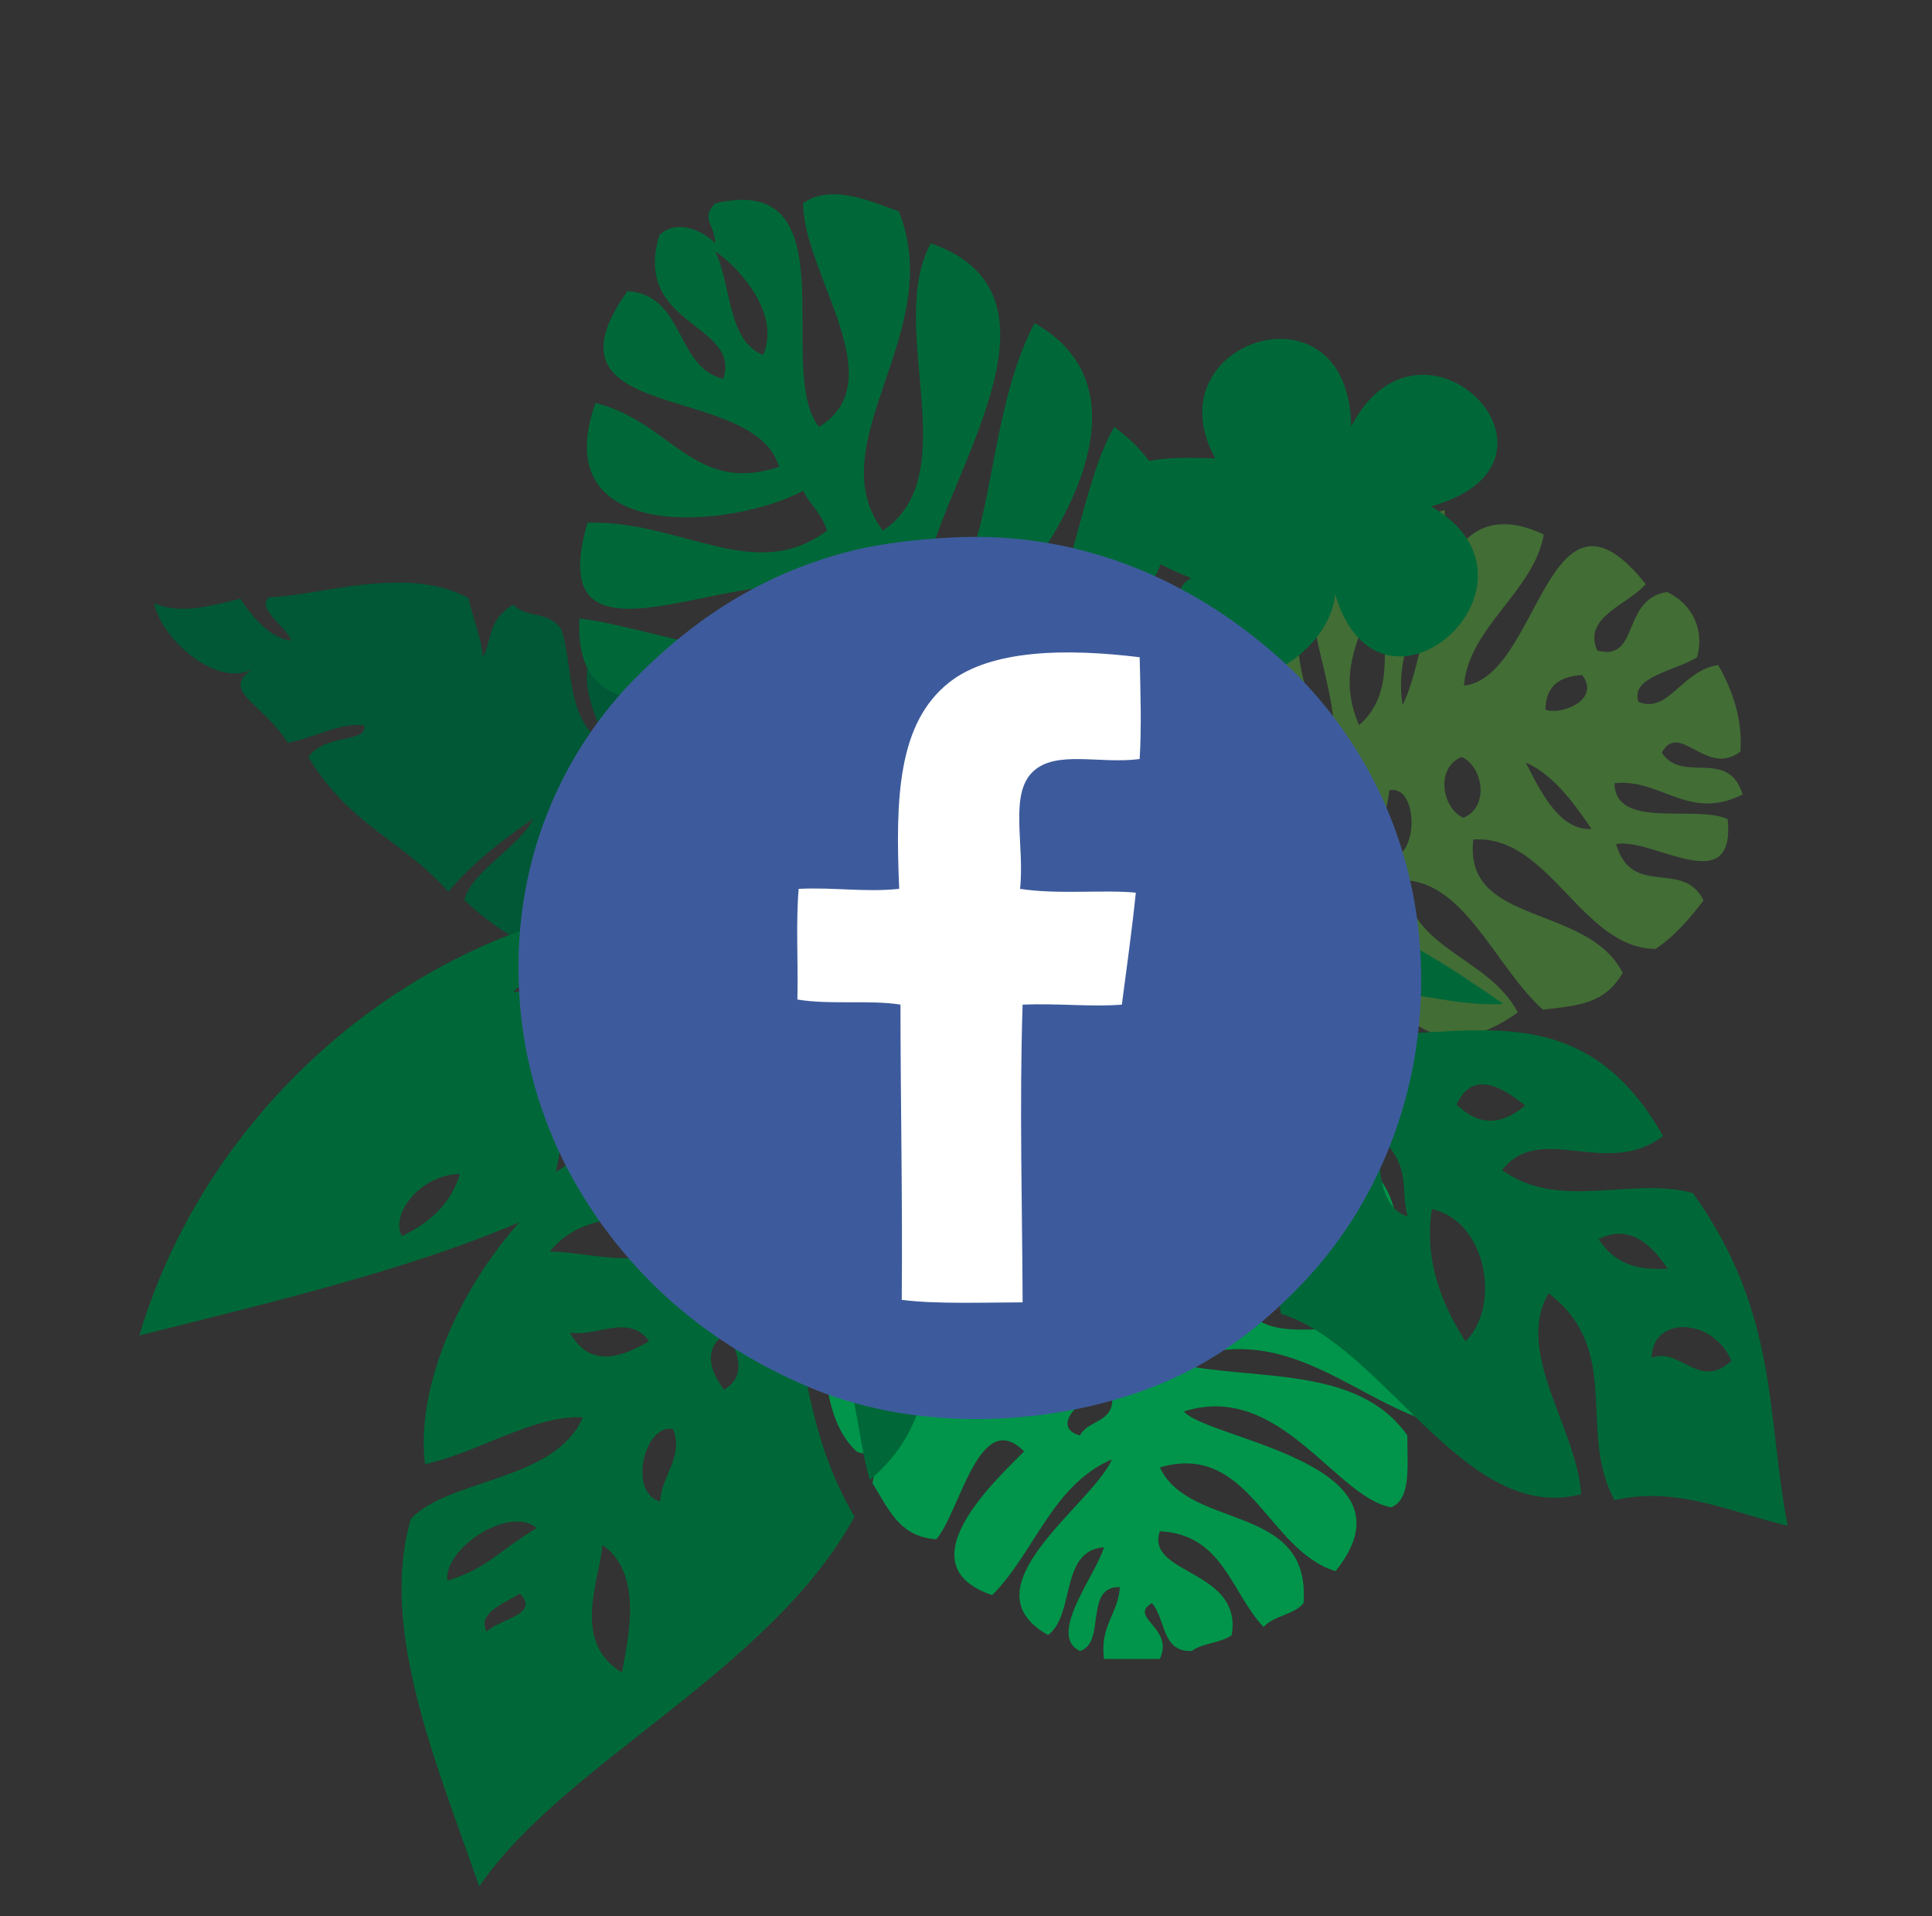
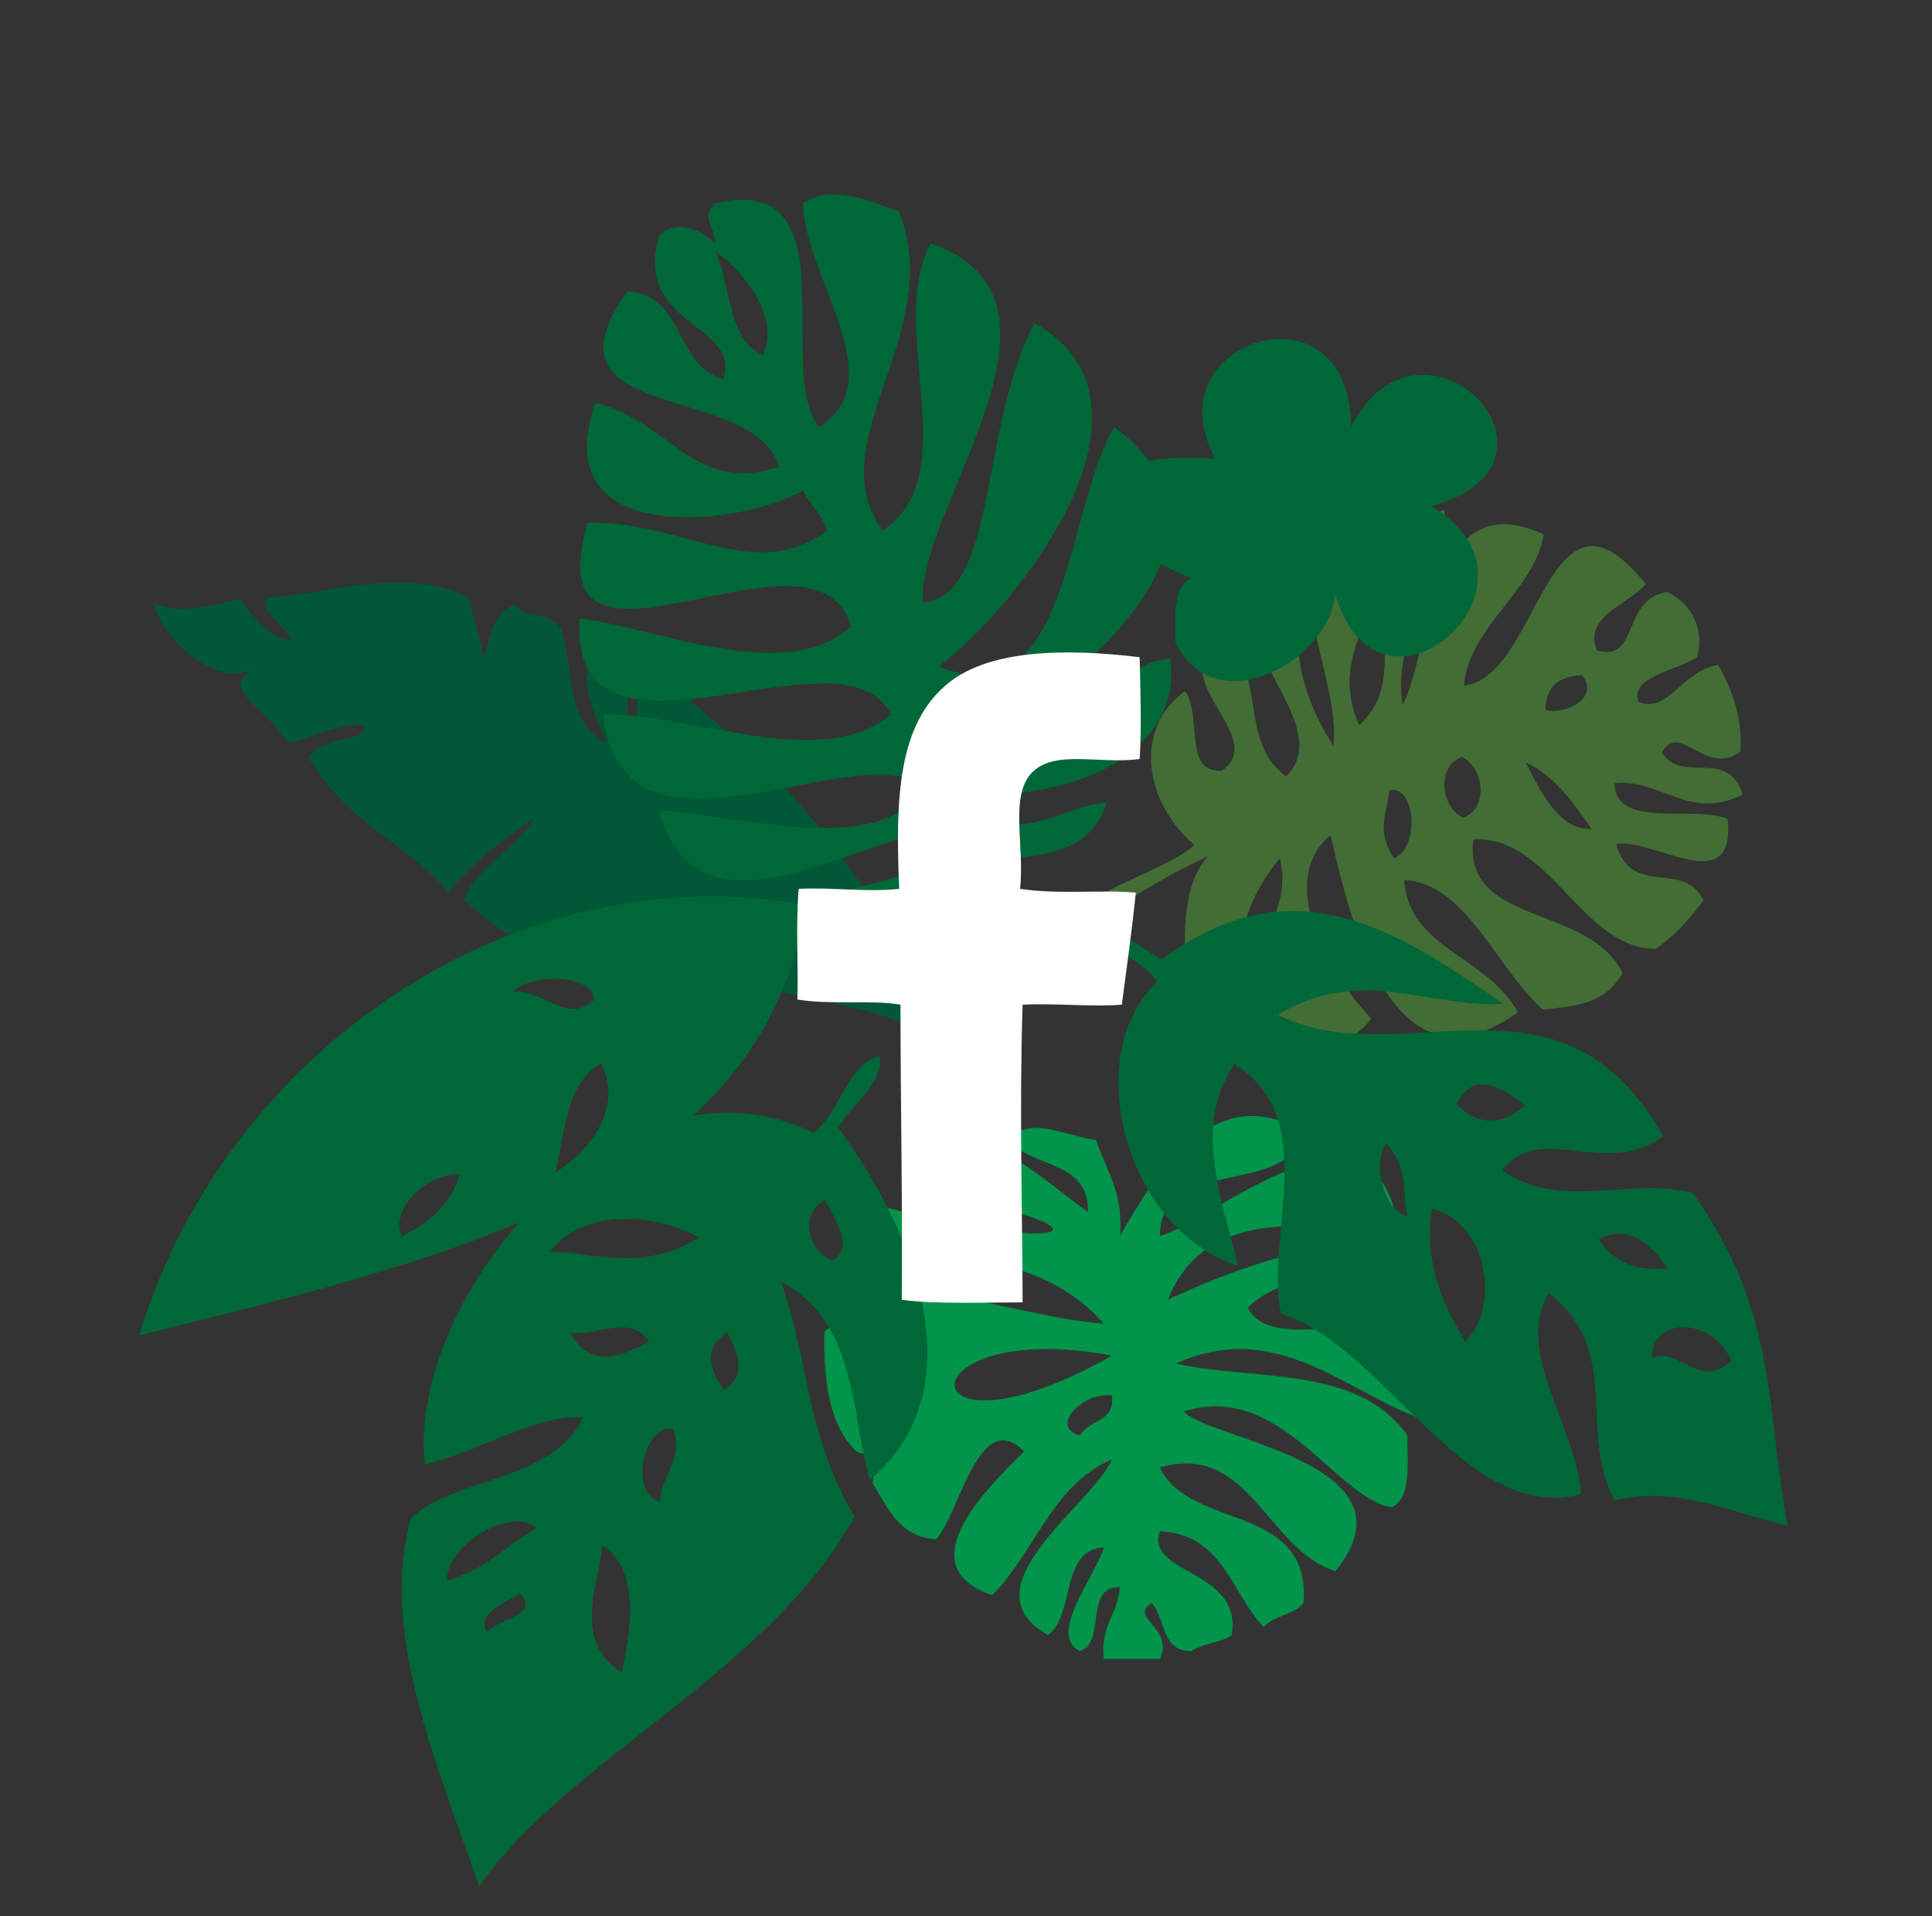
<svg xmlns="http://www.w3.org/2000/svg" version="1.1" id="Layer_1" x="0px" y="0px" width="242px" height="240px" viewBox="0 0 242 240" enable-background="new 0 0 242 240" xml:space="preserve">
  <rect x="0" y="0" width="242" height="240" fill="#333333" stroke="none" />
  <g>
    <path fill-rule="evenodd" clip-rule="evenodd" fill="#00954A" d="M167.281,196.78c-8.58-2.653-10.773-16.242-22-13   c3.72,7.946,18.958,4.375,18,17c-1.184,1.483-3.777,1.556-5,3c-4.065-4.268-5.056-11.61-13-12c-1.873,5.476,10.397,4.739,9,13   c-1.314,1.02-3.686,0.98-5,2c-3.824,0.157-3.25-4.083-5-6c-3.013,1.807,2.843,3.063,1,7c-2.333,0-4.667,0-7,0   c-0.528-4.195,1.747-5.586,2-9c-4.528-0.195-1.692,6.975-5,8c-4.2-1.946,2.068-9.631,3-13c-5.575,0.425-3.567,8.433-7,11   c-10.624-5.938,5.485-16.238,8-22c-7.478,3.188-9.673,11.661-15,17c-11.059-3.729,0.198-14.178,4-18   c-5.609-5.646-8.007,7.539-11,11c-4.717-0.283-6.032-3.968-8-7c0.421-1.912,0.362-4.304,3-4c-0.85-2.934-2.517,1.301-5,0   c-3.272-3.061-4.18-8.486-4-15c10.166-8.99,21.896-2.022,35-1c-7.999-8.993-21.962-10.208-33-4c-1.024-6.024,2.239-7.761,4-11   c23.895,6.428,33.741,3.604,5-2c4.827-12.952,16.441-0.684,22,3c0.157-6.491-7.16-5.507-10-9c2.604-3.066,6.879-0.632,11,0   c1.247,3.753,3.472,6.528,3,12c4.083-6.963,11.467-20.009,23-13c-1.923,8.41-17.931,2.735-18,13c6.144-1.396,27.575-20.829,30,0   c-11.626-1.65-24.333-3.534-29,8c5.36-2.52,36.142-16.349,33,4c-8.365-3.463-15.754-9.772-23-3c3.124,6.113,16.875-0.769,22,5   c0.764,2.359,1.971,6.911,0,9c-9.564-3.307-18.326-12.737-31-7c9.684,2.215,22.75,0.09,29,9c-0.036,3.63,0.561,7.895-2,9   c-6.974-1.187-13.992-15.848-26-12C151.405,180.327,178.285,183.204,167.281,196.78z M139.281,169.78   C112.736,164.833,113.265,184.581,139.281,169.78L139.281,169.78z M135.281,179.78c1.005-1.995,4.422-1.578,4-5   C135.656,174.246,131.35,178.767,135.281,179.78z" />
    <path fill-rule="evenodd" clip-rule="evenodd" fill="#005836" d="M45.639,90.859c0.3,2.303-4.843,0.915-7.016,3.972   c5.378,8.789,11.821,10.341,17.532,16.871c2.636-3.186,6.31-6.22,10.637-9.157c-1.743,3.556-7.664,6.497-8.641,10.166   c10.015,9.661,21.534,9.089,32.757,10.533c2.93-2.428,0.536-5.639,4.033-7.984c2.301,0.386-1.372,5.957-2.633,8.189   c2.848,2.482,3.797-1.791,4.814-3.581c1.584-1.058,1.832,3.502,0.782,4.403c7.599,1.789,15.391,2.263,22.367,8.291   c16.682,23.977-8.666-18.506-19.076-30.678c-6.539-7.645-14.345-13.929-19.528-17.879c-3.718,3.503-0.381,8.044-2.448,11.79   c-2.203-5.003,1.953-12.369-4.137-15.617c-3.091,3.833-1.068,8.419,0.947,13.004c-5.249-2.46-4.201-10.131-5.742-14.423   c-1.793-2.385-4.115-1.177-5.988-3.024c-3.293,1.898-2.59,4.384-3.827,6.584c-0.109-2.398-1.311-4.958-1.77-7.407   c-7.712-4.236-18.829-0.266-25-0.101c-1.698,1.418,2.19,3.657,2.778,5.411c-2.346-0.248-4.424-2.319-6.379-5.226   c-3.702,0.869-7.442,2.008-10.802,0.556c1.004,4.661,7.948,10.645,12.367,8.25c-4.239,2.711,1.319,4.298,4.363,9.218   C39.202,92.516,42.61,90.396,45.639,90.859z" />
    <path fill-rule="evenodd" clip-rule="evenodd" fill="#006838" d="M17.459,167.256c10.93-36.949,51.555-64.68,92.175-51.738   c-2.315,1.763-5.839,2.543-9.742,3.017C91.238,150.076,53.692,158.132,17.459,167.256z M50.355,154.813   c3.513-1.701,6.185-4.085,7.239-7.785C52.479,147.158,48.854,152.214,50.355,154.813z M74.44,125.183   c-0.339-3.375-8.289-3.182-10.152-0.963C68.086,123.871,71.118,128.451,74.44,125.183z M75.261,133.141   c-4.291,2.586-4.546,8.454-5.628,13.649C73.854,144.219,78.175,138.688,75.261,133.141z" />
    <path fill-rule="evenodd" clip-rule="evenodd" fill="#006838" d="M60.035,236.254c-5.653-16.064-12.51-32.439-8.569-46.028   c4.803-5.092,18.056-4.655,21.534-12.7c-5.982-0.398-13.33,4.488-19.767,5.853c-2.454-20.407,24.218-53.449,48.679-41.478   c3.425-2.769,4.556-9.198,8.305-9.541c0.296,3.484-3.478,5.918-5.212,8.878c10.551,14.439,16.826,33.353,3.953,44.106   c-2.308-7.488-1.524-20.043-11.131-24.781c3.561,9.926,2.99,18.785,9.21,29.397C96.432,209.327,70.631,220.729,60.035,236.254z    M67.236,191.375c-3.458-2.907-11.704,2.593-11.198,6.604C61.266,196.3,62.127,194.469,67.236,191.375z M65.115,199.591   c-2.276,1.36-5.354,2.513-4.152,4.771C62.431,202.792,67.767,202.222,65.115,199.591z M75.452,193.495   c-0.359,4.546-3.923,12.114,2.451,15.968C78.739,205.04,80.576,197.026,75.452,193.495z M84.309,178.984   c-3.552-0.761-5.72,7.957-1.612,9.078C82.78,184.919,85.696,182.507,84.309,178.984z M81.305,167.985   c-2.488-3.563-6.698-0.456-9.939-1.104C73.694,171.067,77.286,170.356,81.305,167.985z M87.578,154.999   c-4.897-2.754-14.023-4.09-18.707,1.745C74.913,156.913,80.362,159.375,87.578,154.999z M91.089,166.859   c-2.689,1.74-2.638,4.188-0.397,7.2C93.514,172.354,92.54,169.668,91.089,166.859z M104.363,157.87   c2.633-1.755,0.326-4.785-0.972-7.553C99.964,151.878,101.259,156.854,104.363,157.87z" />
    <path fill-rule="evenodd" clip-rule="evenodd" fill="#426D35" d="M170.239,90.816c8.354-7.217-4.006-22.081,10.702-26.953   c0.766,9.076-6.771,15.088-5.253,24.442c3.564-6.91,3.447-28.054,17.683-21.361c-1.208,7.091-9.414,11.6-9.999,18.921   c9.506-0.971,10.464-28.204,22.776-12.698c-2.353,2.649-7.921,4.111-6.081,8.308c5.355,1.436,2.975-6.411,8.734-7.329   c3.191,1.444,4.742,4.81,3.767,8.174c-2.758,1.745-8.406,2.425-7.336,5.583c3.736,1.572,5.442-3.978,9.99-4.604   c2.365,4.14,2.982,7.633,2.787,10.828c-4.318,3.263-7.622-3.901-9.848,0.134c2.551,3.979,8.283-0.66,10.125,5.244   c-6.782,3.397-10.292-2.067-16.063-1.406c0.121,5.852,10.06,2.658,14.176,4.478c1.044,10.241-9.368,2.272-13.971,3.135   c1.995,6.848,8.369,1.831,10.961,7.061c-1.678,2.145-3.376,4.282-6.01,6.073c-9.275-0.057-13.296-14.348-22.831-13.703   c-1.289,10.851,14.309,7.995,18.708,16.704c-2.288,3.929-5.605,4.093-9.99,4.604c-5.865-5.211-9.697-15.932-17.381-16.214   c0.577,8.68,10.542,9.534,14.238,16.562c-14.545,10.377-20.297-7.833-23.454-22.224c-6.688,5.546-0.716,16.883,5.085,22.981   c-2.515,3.723-9.68,5.202-11.665,0.971c-11.011,11.03-14.959-15.317-8.718-21.308c-6.708,3.051-11.79,6.703-17.327,10.187   c-0.147-5.833,10.945-7.518,15.582-11.585c-6.323-5.319-7.695-14.611-1.176-19.277c2.199,3.433-0.268,10.217,4.604,9.99   c6.294-4.41-9.153-12.758,1.407-16.063c3.748,5.845,1.196,12.743,6.625,16.767c7.515-7.252-13.793-20.588,1.691-25.003   c-0.263,6.436-1.354,12.565,4.248,21.165c0.816-7.236-4.841-16.862-1.942-23.329c2.422-1.116,4.844-2.232,7.266-3.348   C174.933,75.967,165.936,80.937,170.239,90.816z M193.567,88.875c2.028,0.76,6.973-1.252,4.612-4.328   C195.266,84.717,193.661,85.931,193.567,88.875z M191.119,95.509c2.177,4.311,4.405,8.486,8.236,8.316   C196.916,100.225,194.371,96.908,191.119,95.509z M183.087,94.805c-3.291,1.31-2.504,6.392,0.205,7.613   C186.583,101.108,185.796,96.027,183.087,94.805z M174.005,98.991c-0.154,2.707-1.775,4.872,0.624,8.521   C177.904,106.099,177.318,98.189,174.005,98.991z M159.252,126.709c-4.041-8.024,2.907-11.992,1.059-19.207   C156.414,112.104,152.38,120.643,159.252,126.709z" />
    <path fill-rule="evenodd" clip-rule="evenodd" fill="#006838" d="M208.314,142.285c-7.064,5.407-15.331-1.895-20.17,4.261   c7.202,5.214,16.152,0.749,23.91,2.881c10.848,15.133,9.172,28.003,11.875,41.665c-7.122-1.678-13.941-5.031-21.697-3.2   c-4.723-8.693,1.136-18.715-8.252-25.921c-4.346,7.358,3.555,16.929,4.077,25.167c-14.584,3.834-24.452-18.448-37.594-22.598   c-2.058-9.723,5.112-24.602-5.855-31.237c-5.128,7.457-1.729,16.454,0.472,25.234c-14.236-4.563-19.843-26.487-10.098-35.595   c-4.783-5.93-14.083-6.101-16.583-11.618c6.03,1.093,11.461,5.501,17.086,8.834c16.842-12.354,29.828-3.361,42.824,5.579   c-9.44,0.548-17.793-4.924-28.269,1.361C175.639,134.889,195.438,119.42,208.314,142.285z M200.233,155.196   c2.454,3.656,5.543,3.791,8.669,3.722C206.457,155.219,203.664,153.446,200.233,155.196z M206.892,170.051   c3.602-1.375,5.954,4.167,9.993,0.368C214.462,164.926,206.938,164.824,206.892,170.051z M182.442,138.33   c2.448,2.357,5.208,2.995,8.602,0.117C188.173,136.208,184.523,133.89,182.442,138.33z M179.358,151.425   c-0.834,5.119,0.364,10.604,4.194,16.566C187.922,163.896,186.452,153.041,179.358,151.425z M176.323,152.314   c-0.902-3.037,0.362-5.683-2.667-9.104C171.924,145.328,173.155,151.694,176.323,152.314z" />
    <path fill-rule="evenodd" clip-rule="evenodd" fill="#006838" d="M129.588,40.468c18.009,10.194-2.238,35.723-12,43   c16.365,6.882,15.901-19.989,22-30c19.418,14.566-7.055,33.595-18,40c11.383,7.1,14.961-10.165,25-11   c1.46,10.886-10.167,17.098-23,17c1.684,7.46,9.825,1.439,15,1c-1.488,5.512-6.918,7.082-14,7c1.344,5.989,3.911,10.756,4,18   c-4.537-3.129-3.547-11.786-6-17c-5.764,4.188-13.501,10.772-24,7c4.286-6.047,17.533-3.133,20-11c-7.321-2.266-31.155,16.099-36-3   c9.8,0.604,28.322,6.187,33-3c-8.404-6.522-37.777,12.435-40-9c11.109-0.17,27.351,7.329,36,0c-5.959-12.052-40.263,10.04-39-12   c9.382,1.039,25.798,8.487,34,1c-4.287-15.241-40.081,11.244-33-13c11.857-0.317,20.881,7.784,30,1c-0.586-2.081-2.102-3.232-3-5   c-8.641,4.693-32.396,6.967-26-11c9.48,2.337,12.331,11.541,23,8c-3.203-10.791-31.015-5.099-19-22c7.228,0.438,5.899,9.434,12,11   c2.325-7.009-11.428-6.56-8-18c2.143-2.158,5.587-0.512,7,1c-0.109-2.488-1.874-3.096,0-5c17.216-4.034,7.33,20.994,13,28   c9.399-5.752-1.926-19.095-2-28c3.592-2.614,8.906-0.037,12,1c6.073,15.175-10.235,29.004-2,40c10.539-7.115,0.308-25.476,6-36   c20.527,7.192-1.845,33.353-1,45C125.009,74.632,122.606,53.592,129.588,40.468z M95.588,44.468c2.167-4.847-2.5-10.581-6-13   C91.647,35.743,91.075,42.648,95.588,44.468z" />
    <path fill-rule="evenodd" clip-rule="evenodd" fill="#006838" d="M169.243,53.422c8.925-17.109,29.938,4.446,10,10   c16.475,9.47-6.345,29.994-12,11c-0.781,8.55-15.284,16.16-20,6c-0.069-3.402-0.312-6.978,2-8c-5.095-2.077-12.452-5.51-9-13   c2.44-2.227,7.14-2.193,12-2C144.037,42.758,169.029,34.549,169.243,53.422z" />
    <g>
      <g>
-         <path fill-rule="evenodd" clip-rule="evenodd" fill="#3D5B9C" d="M118.849,67.336c17.892-1.058,31.897,6.633,41.274,14.98     c9.313,8.29,17.227,21.375,17.849,38.247c0.599,16.251-5.586,30.438-14.661,40c-4.416,4.652-9.607,8.961-16.096,11.952     c-13.038,6.01-31.322,7.33-45.737,1.275c-12.973-5.449-23.112-14.264-29.8-26.294c-3.358-6.041-5.864-13.505-6.534-21.514     c-1.531-18.301,5.809-32.423,14.661-41.275c6.909-6.909,15.231-12.684,26.454-15.617     C110.174,68.066,114.648,67.585,118.849,67.336z" />
        <g>
          <g>
            <path fill="#FFFFFF" d="M142.752,82.313c0.1,4.28,0.25,8.77,0,12.75c-4.95,0.67-10.5-1.18-13.39,1.6       c-2.98,2.87-0.99,9.18-1.59,14.66c4.78,0.74,10.51,0.08,14.5,0.48c-0.49,4.76-1.14,9.37-1.75,14.02       c-3.72,0.31-7.97-0.18-12.43,0c-0.42,12.7-0.03,25.92,0,37.29c-4.21,0-11.08,0.25-15.14-0.32c0.11-12.84-0.15-24.23-0.16-36.97       c-3.87-0.62-8.81,0.05-12.91-0.64c0.11-4.57-0.21-9.56,0.16-13.86c4.64-0.21,8.25,0.45,12.59,0       c-0.48-11.3-0.2-20.71,6.22-25.82C124.113,81.303,133.653,81.203,142.752,82.313z" />
          </g>
        </g>
      </g>
    </g>
  </g>
  <g>
    <path fill-rule="evenodd" clip-rule="evenodd" fill="#00954A" d="M291.638,123.425c6.925-5.717,19.49-0.095,22.94-11.259   c-8.685-1.251-14.061,13.448-24.089,5.72c-0.59-1.804,0.772-4.012,0.236-5.826c5.799-1.057,12.48,2.144,17.166-4.284   c-3.55-4.57-9.667,6.092-15.807,0.391c-0.132-1.658,1.203-3.62,1.071-5.278c1.967-3.282,5.197-0.476,7.76-0.888   c0.143-3.51-4.121,0.696-6.401-3.005c1.28-1.95,2.561-3.902,3.841-5.852c3.797,1.86,3.711,4.526,6.426,6.61   c2.648-3.679-4.902-5.242-3.944-8.57c3.932-2.443,6.917,7.013,9.222,9.642c2.704-4.895-5.093-7.61-5.355-11.888   c10.794-5.623,10.565,13.496,14.002,18.76c1.438-8.001-4.44-14.485-5.981-21.869c9.187-7.199,11.744,7.945,12.853,13.221   c7.798-1.591-1.909-10.831-3.16-15.232c2.825-3.789,6.627-2.866,10.242-2.847c1.368,1.401,3.4,2.665,1.698,4.703   c2.919,0.899,0.293-2.817,2.743-4.18c4.355-1.056,9.389,1.162,14.735,4.887c1.938,13.431-10.324,19.416-18.369,29.809   c11.908-1.753,20.584-12.759,21.452-25.394c5.599,2.449,5.259,6.13,7.001,9.38c-18.485,16.45-21.527,26.23-1.071,5.277   c8.18,11.143-8.45,14.121-14.58,16.746c5.34,3.693,8.533-2.964,13.012-3.421c1.135,3.859-3.247,6.098-6.036,9.196   c-3.822-1.017-7.363-0.68-11.678-4.077c3.581,7.234,10.435,20.566-1.752,26.362c-5.976-6.223,7.552-16.491-0.991-22.182   c-2.204,5.902,2.282,34.482-16.462,25.08c7.759-8.814,16.307-18.403,9.225-28.634c-0.834,5.864-6.164,39.186-21.452,25.394   c7.484-5.093,16.814-7.809,15.128-17.582c-6.825-0.743-8.617,14.53-16.252,15.648c-2.392-0.655-6.859-2.145-7.524-4.938   c8.013-6.181,20.704-8.332,22.862-22.075c-7.165,6.88-12.559,18.971-23.437,19.306c-3.015-2.022-6.908-3.862-6.427-6.61   c4.819-5.179,20.926-3.001,24.299-15.152C314.104,119.18,296.95,140.075,291.638,123.425z M329.574,114.832   C348.275,95.355,331.477,84.961,329.574,114.832L329.574,114.832z M323.409,106c1.117,1.935-1.107,4.563,1.985,6.088   C327.831,109.351,326.413,103.271,323.409,106z" />
    <path fill-rule="evenodd" clip-rule="evenodd" fill="#005836" d="M458.436,79.852c-2.09-1.013,1.893-4.55,0.529-8.044   c-10.298-0.326-15.131,4.208-23.724,5.399c1.217,3.952,1.737,8.688,1.818,13.917c-2.016-3.408-1.227-9.972-3.757-12.802   c-13.572,3.071-19.415,13.015-26.78,21.605c0.422,3.782,4.421,3.542,4.462,7.752c-1.586,1.712-4.228-4.416-5.401-6.696   c-3.638,1.019-0.587,4.158,0.352,5.99c0.016,1.905-3.933-0.39-4.11-1.761c-5.665,5.371-10.337,11.625-19.204,14.149   c-29.199,0.791,20.227,2.91,36.114,0.886c9.979-1.271,19.517-4.349,25.662-6.515c-0.889-5.031-6.516-4.733-8.514-8.516   c5.392,0.904,9.27,8.42,15.326,5.111c-1.509-4.688-6.453-5.513-11.392-6.343c4.938-3.038,10.774,2.047,15.209,3.114   c2.978-0.19,3.241-2.794,5.813-3.346c0.221-3.795-2.243-4.571-3.404-6.813c2.064,1.225,4.863,1.625,7.163,2.585   c7.773-4.123,10.555-15.595,13.803-20.844c-0.254-2.198-4.26-0.176-6.048-0.647c1.494-1.825,4.366-2.426,7.868-2.465   c1.305-3.572,2.405-7.324,5.463-9.336c-4.447-1.718-13.261,0.804-13.683,5.812c0.059-5.031-4.317-1.256-10.101-1.411   C460.583,73.562,460.485,77.575,458.436,79.852z" />
-     <path fill-rule="evenodd" clip-rule="evenodd" fill="#006838" d="M401.833,10.908c24.893,29.412,25.784,78.592-7.324,105.448   c-0.203-2.902,1.078-6.277,2.824-9.8C375.712,82.015,389.579,46.205,401.833,10.908z M394.186,45.237   c-0.505,3.87,0.021,7.412,2.536,10.323C399.419,51.213,397.182,45.409,394.186,45.237z M405.74,81.631   c3.008,1.569,7.208-5.184,6.376-7.959C410.323,77.039,404.831,77.061,405.74,81.631z M398.637,77.951   c0.192-5.006-4.573-8.44-8.322-12.195C390.147,70.696,392.4,77.342,398.637,77.951z" />
    <path fill-rule="evenodd" clip-rule="evenodd" fill="#006838" d="M324.862,23.484c16.532,4.089,33.985,7.342,43.182,18.093   c1.621,6.81-6.016,17.65-1.199,24.972c3.615-4.783,3.563-13.606,5.953-19.737c18.406,9.146,31.395,49.575,7.965,63.456   c0.436,4.381,5.189,8.855,3.418,12.178c-3.074-1.665-3.037-6.155-4.561-9.23c-17.861,0.897-37.117-4.234-39.043-20.897   c7.526,2.179,17.594,9.723,26.826,4.292c-10.252-2.47-17.346-7.808-29.63-8.431C327.402,68.688,332.027,40.861,324.862,23.484z    M358.431,54.13c4.328-1.296,4.254-11.208,0.623-12.985C357.589,46.437,358.647,48.162,358.431,54.13z M352.726,47.849   c0.111-2.648,0.836-5.854-1.711-6.088C351.521,43.849,349.07,48.623,352.726,47.849z M352.149,59.836   c-3.604-2.795-7.976-9.927-14.695-6.713C340.694,56.249,346.386,62.182,352.149,59.836z M359.421,75.202   c2.584-2.552-3.514-9.147-6.705-6.329C355.298,70.668,355.714,74.429,359.421,75.202z M370.265,78.727   c4.344-0.125,4.057-5.35,6.377-7.703C371.864,70.673,370.487,74.065,370.265,78.727z M377.679,91.097   c4.99-2.583,11.115-9.479,8.807-16.597C383.028,79.458,377.979,82.663,377.679,91.097z M365.837,87.524   c0.021-3.203-2.055-4.503-5.801-4.283C359.913,86.537,362.692,87.195,365.837,87.524z M366.067,103.554   c0.023,3.164,3.82,2.898,6.848,3.332C373.491,103.164,368.62,101.516,366.067,103.554z" />
    <path fill-rule="evenodd" clip-rule="evenodd" fill="#426D35" d="M395.063,180.246c1.45,10.944,20.657,8.767,16.66,23.736   c-8.009-4.339-8.898-13.939-17.552-17.803c3.821,6.772,21.562,18.276,8.155,26.505c-5.265-4.901-4.532-14.235-10.331-18.742   c-4.405,8.48,17.836,24.224-1.883,26.009c-0.924-3.421,0.909-8.878-3.608-9.643c-4.139,3.689,3.728,6.004,1.334,11.323   c-2.958,1.875-6.623,1.325-8.901-1.335c0.056-3.264,2.586-8.358-0.641-9.197c-3.365,2.261,0.339,6.732-1.633,10.878   c-4.759-0.294-8.019-1.695-10.582-3.611c-0.358-5.4,7.444-4.231,5.293-8.307c-4.728-0.05-3.994,7.287-9.94,5.587   c0.881-7.533,7.376-7.47,9.99-12.658c-4.958-3.11-7.742,6.952-11.522,9.394c-9.134-4.747,3.241-9.079,5.045-13.4   c-6.819-2.089-6.122,5.992-11.917,5.29c-0.873-2.579-1.727-5.172-1.779-8.357c5.137-7.724,19.291-3.243,23.983-11.568   c-8.364-7.031-14.534,7.575-24.229,6.476c-2.029-4.07-0.346-6.932,1.633-10.878c7.574-2.044,18.64,0.635,23.093-5.635   c-7.573-4.28-13.755,3.582-21.659,2.816c-0.693-17.855,17.687-12.671,31.45-7.413c-0.967-8.634-13.722-9.863-22.003-8.359   c-1.732-4.145,0.963-10.947,5.589-10.285c-3.18-15.256,21.014-4.101,22.597,4.405c1.131-7.283,0.865-13.535,0.992-20.077   c4.956,3.079,0.278,13.275,1.135,19.384c7.916-2.367,16.438,1.585,16.761,9.595c-4.076-0.045-8.395-5.83-10.878-1.633   c0.232,7.683,15.688-0.65,12.657,9.991c-6.943-0.075-11.31-5.992-17.652-3.662c1.938,10.262,24.779-0.234,19.975,15.133   c-5.236-3.75-9.762-8.026-20.025-8.063c5.602,4.653,16.753,5.206,20.568,11.178c-0.396,2.637-0.791,5.274-1.188,7.911   C404.902,192.317,405.684,182.069,395.063,180.246z M383.886,200.813c-1.748,1.278-2.78,6.517,1.087,6.231   C386.43,204.516,386.296,202.507,383.886,200.813z M379.683,195.127c-4.798-0.546-9.511-0.975-11.472,2.322   C372.56,197.385,376.729,197.078,379.683,195.127z M384.679,188.798c0.71-3.47-3.97-5.601-6.478-4.006   C377.491,188.262,382.171,190.393,384.679,188.798z M386.163,178.909c-2.18-1.614-3.1-4.158-7.467-4.154   C378.08,178.269,385.015,182.119,386.163,178.909z M371.085,151.366c8.926,1.024,8.431,9.01,15.476,11.424   C384.853,157.007,379.929,148.949,371.085,151.366z" />
    <path fill-rule="evenodd" clip-rule="evenodd" fill="#006838" d="M314.681,186.708c-0.645-8.872,9.997-11.777,7.506-19.201   c-8.311,3.161-9.489,13.093-15.529,18.408c-18.604,0.766-28.444-7.698-41.349-12.934c5.311-5.033,11.856-8.894,14.581-16.383   c9.859,0.822,15.023,11.219,26.198,7.325c-3.767-7.672-16.104-6.317-23.277-10.401c4.797-14.296,28.84-10.319,39.521-19.028   c9.258,3.614,17.763,17.772,29.327,12.245c-3.42-8.379-12.806-10.475-21.355-13.452c11.626-9.398,33.032-2.056,35.298,11.09   c7.582-0.745,12.828-8.426,18.813-7.489c-4.222,4.44-10.888,6.563-16.761,9.436c1.086,20.858-13.558,26.781-28.163,32.74   c4.721-8.192,13.88-12.173,14.375-24.381C338.793,163.451,340.861,188.49,314.681,186.708z M308.321,172.868   c-4.403,0.045-6.21,2.554-7.869,5.206C304.887,178.058,307.901,176.696,308.321,172.868z M292.249,170.283   c-0.827,3.766-6.751,2.691-5.792,8.153C292.379,179.424,296.593,173.19,292.249,170.283z M332.184,167.25   c-3.314,0.753-5.361,2.709-4.817,7.127C330.813,173.205,334.754,171.426,332.184,167.25z M322.928,157.485   c-3.822-3.506-9.065-5.514-16.15-5.584C307.803,157.803,317.686,162.53,322.928,157.485z M323.85,154.46   c3.034,0.913,4.552,3.421,9.074,2.767C332.104,154.617,326.107,152.152,323.85,154.46z" />
    <path fill-rule="evenodd" clip-rule="evenodd" fill="#006838" d="M448.887,147.882c11.646,0.852,37.819-21.507,45.001-0.976   c-10.527,5.686-28.884-4.555-36.004,5.98c10.992,8.241,24.83-8.059,40.002-1.978c1.034,3.094,3.608,8.41,0.993,12   c-8.905-0.079-22.242-11.41-27.999-2.015c7.003,5.673,32.036-4.199,27.993,13.015c-1.905,1.873-2.513,0.108-5-0.002   c1.512,1.414,3.156,4.859,0.996,7c-11.442,3.422-10.985-10.331-17.995-8.009c1.563,6.101,10.559,4.777,10.993,12.005   c-16.907,12.005-11.201-15.803-21.99-19.011c-3.547,10.667,5.656,13.522,7.988,23.004c-17.97,6.386-15.685-17.368-10.986-26.006   c-1.768-0.9-2.918-2.416-4.998-3.003c-6.789,9.116,1.307,18.143,0.983,30c-24.248,7.068,2.257-28.712-12.982-33.007   c-7.491,8.197-0.051,24.618,0.981,34c-22.039,1.251,0.069-33.041-11.979-39.006c-7.334,8.645,0.157,24.891-0.02,36   c-21.434-2.234-2.46-31.597-8.979-40.004c-9.189,4.672-3.616,23.197-3.018,32.998c-19.096-4.855-0.719-28.679-2.98-36.001   c-7.868,2.462-4.962,15.711-11.011,19.994c-3.767-10.501,2.821-18.235,7.013-23.997c-5.213-2.456-13.87-1.47-16.997-6.009   c7.244,0.094,12.01,2.663,17.998,4.01c-0.078-7.082,1.494-12.511,7.007-13.996c-0.441,5.174-6.467,13.313,0.993,15   c-0.092-12.833,6.126-24.458,17.011-22.992c-0.84,10.039-18.106,13.608-11.013,24.995c6.411-10.942,25.453-37.405,40.01-17.979   c-10.014,6.094-36.886,5.616-30.012,21.984c7.282-9.757,32.821-29.992,43.006-11.978   C470.767,140.877,449.728,138.463,448.887,147.882z M492.873,173.906c-2.417-3.501-8.149-8.171-12.997-6.007   C481.693,172.414,488.599,171.845,492.873,173.906z" />
    <path fill-rule="evenodd" clip-rule="evenodd" fill="#006838" d="M346.251,120.061c9.406,16.849-20.145,22.588-13.848,2.873   c-16.957,8.577-21.593-21.762-2.611-16.068c-6.719-5.345-5.123-21.645,5.959-20.013c2.882,1.809,6.004,3.569,5.59,6.062   c4.532-3.12,11.439-7.387,15.807-0.391c0.522,3.262-2.084,7.172-4.912,11.129C368.997,104.839,362.146,130.237,346.251,120.061z" />
  </g>
  <g>
    <path fill-rule="evenodd" clip-rule="evenodd" fill="#00954A" d="M738.432,182.866c-8.919,1.041-16.418-10.501-25.376-2.999   c6.613,5.765,19.108-3.661,23.335,8.275c-0.483,1.834-2.827,2.949-3.36,4.764c-5.443-2.261-9.318-8.576-16.742-5.722   c0.501,5.766,11.427,0.133,13.486,8.253c-0.788,1.464-2.976,2.387-3.764,3.852c-3.434,1.688-4.623-2.422-6.998-3.468   c-2.026,2.871,3.837,1.653,3.743,5.999c-2.134,0.942-4.269,1.886-6.403,2.829c-2.179-3.624-0.66-5.816-1.808-9.04   c-4.222,1.651,1.271,7.064-1.341,9.338c-4.629-0.083-2.001-9.645-2.51-13.104c-4.928,2.643,0.145,9.155-1.957,12.891   c-12.117-1.138-1.546-17.07-1.574-23.356c-5.551,5.938-4.135,14.575-6.849,21.612c-11.625,1.058-5.55-13.048-3.617-18.081   c-7.413-2.898-4.276,10.132-5.615,14.507c-4.43,1.648-7.121-1.191-10.147-3.169c-0.388-1.918-1.407-4.083,1.128-4.871   c-1.964-2.34-1.776,2.207-4.573,2.021c-4.23-1.477-7.255-6.072-9.722-12.103c5.664-12.332,19.211-10.7,31.61-15.061   c-10.952-4.993-24.215-0.461-31.802,9.679c-3.371-5.097-1.088-8.003-0.787-11.678c24.455-3.778,32.319-10.341,3.765-3.85   c-0.819-13.799,14.763-7.271,21.336-6.148c-2.479-6-8.775-2.143-12.784-4.191c1.142-3.857,6.037-3.358,10.062-4.445   c2.657,2.929,5.814,4.568,7.594,9.763c0.921-8.019,2.402-22.936,15.784-21.187c1.639,8.47-15.296,9.749-11.211,19.166   c5.055-3.761,16.805-30.196,27.44-12.125c-11.3,3.189-23.686,6.602-23.293,19.038c3.885-4.471,26.45-29.562,31.802-9.679   c-9.05,0.214-18.36-2.57-22.249,6.552c5.327,4.329,15.124-7.524,22.144-4.318c1.653,1.849,4.595,5.525,3.637,8.232   c-10.084,0.841-21.91-4.243-31.185,6.127c9.754-1.888,20.847-9.113,30.163-3.489c1.436,3.335,3.705,6.994,1.811,9.041   c-6.86,1.732-19.204-8.841-28.633-0.467C717.261,174.233,743.012,166,738.432,182.866z M701.908,169.487   C675.63,175.69,684.095,193.539,701.908,169.487L701.908,169.487z M702.292,180.25c0.113-2.231,3.406-3.231,1.638-6.19   C700.398,175.037,698.287,180.912,702.292,180.25z" />
    <path fill-rule="evenodd" clip-rule="evenodd" fill="#005836" d="M601.559,200.094c2.316-0.17,0.642,4.886,3.572,7.227   c9.075-4.877,10.986-11.223,17.826-16.559c-3.033-2.811-5.856-6.648-8.547-11.133c3.452,1.939,6.058,8.015,9.665,9.197   c10.207-9.458,10.281-20.992,12.352-32.116c-2.26-3.062-5.601-0.851-7.746-4.474c0.515-2.276,5.871,1.704,8.029,3.089   c2.638-2.704-1.575-3.893-3.305-5.008c-0.968-1.641,3.599-1.633,4.439-0.535c2.212-7.487,3.121-15.24,9.53-21.867   c24.874-15.314-18.962,7.616-31.698,17.328c-7.998,6.1-14.711,13.542-18.944,18.496c3.29,3.909,8.011,0.832,11.635,3.104   c-5.119,1.919-12.24-2.642-15.824,3.256c3.654,3.301,8.347,1.538,13.037-0.218c-2.751,5.103-10.351,3.627-14.723,4.925   c-2.481,1.656-1.405,4.042-3.354,5.809c1.71,3.395,4.231,2.832,6.359,4.19c-2.4-0.026-5.022,1.031-7.494,1.352   c-4.662,7.463-1.321,18.785-1.502,24.955c1.321,1.775,3.774-1.982,5.559-2.47c-0.379,2.328-2.563,4.287-5.574,6.076   c0.66,3.745,1.588,7.543-0.051,10.817c4.71-0.741,11.074-7.34,8.93-11.885c2.471,4.384,4.366-1.076,9.448-3.84   C602.852,206.614,600.926,203.092,601.559,200.094z" />
    <path fill-rule="evenodd" clip-rule="evenodd" fill="#006838" d="M653.924,6.291c24.893,29.412,25.784,78.592-7.324,105.448   c-0.203-2.902,1.078-6.277,2.824-9.8C627.803,77.397,641.67,41.588,653.924,6.291z M646.276,40.62   c-0.505,3.87,0.021,7.412,2.536,10.323C651.51,46.596,649.272,40.792,646.276,40.62z M657.831,77.014   c3.008,1.569,7.208-5.184,6.376-7.959C662.414,72.422,656.922,72.443,657.831,77.014z M650.728,73.333   c0.192-5.006-4.573-8.44-8.322-12.195C642.238,66.079,644.491,72.725,650.728,73.333z" />
    <path fill-rule="evenodd" clip-rule="evenodd" fill="#006838" d="M732.91,36.475c-5.918,38.075-42.493,70.964-84.473,63.54   c2.06-2.055,5.448-3.297,9.254-4.286C662.072,63.317,698.213,50.338,732.91,36.475z M701.962,53.185   c-3.255,2.153-5.587,4.872-6.14,8.678C700.874,61.053,703.795,55.561,701.962,53.185z M682.032,85.754   c0.784,3.301,8.638,2.051,10.19-0.396C688.504,86.209,684.89,82.074,682.032,85.754z M680.159,77.977   c3.909-3.134,3.382-8.984,3.763-14.276C680.08,66.81,676.534,72.866,680.159,77.977z" />
    <path fill-rule="evenodd" clip-rule="evenodd" fill="#4F6F33" d="M572.169,28.792c16.533,4.089,33.985,7.342,43.183,18.093   c1.621,6.81-6.016,17.65-1.199,24.972c3.615-4.783,3.563-13.606,5.953-19.737c18.406,9.146,31.395,49.575,7.965,63.456   c0.436,4.381,5.189,8.855,3.418,12.178c-3.074-1.665-3.037-6.155-4.561-9.23c-17.861,0.897-37.116-4.234-39.043-20.897   c7.526,2.179,17.594,9.723,26.826,4.292c-10.252-2.47-17.346-7.808-29.63-8.431C574.71,73.995,579.335,46.168,572.169,28.792z    M605.738,59.438c4.328-1.296,4.254-11.208,0.623-12.985C604.896,51.744,605.955,53.469,605.738,59.438z M600.033,53.156   c0.111-2.648,0.836-5.854-1.711-6.088C598.829,49.156,596.378,53.93,600.033,53.156z M599.457,65.143   c-3.604-2.795-7.976-9.927-14.694-6.713C588.001,61.556,593.693,67.489,599.457,65.143z M606.729,80.509   c2.584-2.552-3.514-9.147-6.705-6.329C602.605,75.975,603.021,79.736,606.729,80.509z M617.572,84.034   c4.344-0.125,4.057-5.35,6.377-7.703C619.172,75.98,617.795,79.373,617.572,84.034z M624.986,96.404   c4.99-2.583,11.115-9.479,8.807-16.597C630.336,84.765,625.287,87.97,624.986,96.404z M613.145,92.832   c0.021-3.203-2.055-4.503-5.801-4.283C607.221,91.844,610,92.502,613.145,92.832z M613.375,108.861   c0.023,3.164,3.82,2.898,6.848,3.332C620.799,108.471,615.928,106.823,613.375,108.861z" />
    <path fill-rule="evenodd" clip-rule="evenodd" fill="#426D35" d="M664.357,183.93c1.45,10.944,20.657,8.767,16.66,23.736   c-8.009-4.339-8.898-13.939-17.552-17.803c3.821,6.772,21.562,18.276,8.155,26.505c-5.265-4.901-4.532-14.235-10.331-18.742   c-4.405,8.48,17.836,24.224-1.883,26.009c-0.924-3.421,0.909-8.878-3.608-9.643c-4.139,3.689,3.728,6.004,1.334,11.323   c-2.958,1.875-6.623,1.325-8.901-1.335c0.056-3.264,2.586-8.358-0.641-9.197c-3.365,2.261,0.339,6.732-1.633,10.878   c-4.759-0.294-8.019-1.695-10.582-3.611c-0.358-5.4,7.444-4.231,5.293-8.307c-4.728-0.05-3.994,7.287-9.94,5.587   c0.881-7.533,7.376-7.47,9.99-12.658c-4.958-3.11-7.742,6.952-11.522,9.394c-9.134-4.747,3.241-9.079,5.045-13.4   c-6.819-2.089-6.122,5.992-11.917,5.29c-0.873-2.579-1.727-5.172-1.779-8.357c5.137-7.724,19.291-3.243,23.983-11.568   c-8.364-7.031-14.534,7.575-24.229,6.476c-2.029-4.07-0.346-6.932,1.633-10.878c7.574-2.044,18.64,0.635,23.093-5.635   c-7.573-4.28-13.755,3.582-21.659,2.816c-0.693-17.855,17.687-12.671,31.45-7.413c-0.967-8.634-13.722-9.863-22.003-8.359   c-1.732-4.145,0.963-10.947,5.589-10.285c-3.18-15.256,21.014-4.101,22.597,4.405c1.131-7.283,0.865-13.535,0.992-20.077   c4.956,3.079,0.278,13.275,1.135,19.384c7.916-2.367,16.438,1.585,16.761,9.595c-4.076-0.045-8.395-5.83-10.878-1.633   c0.232,7.683,15.688-0.65,12.657,9.991c-6.943-0.075-11.31-5.992-17.652-3.662c1.938,10.262,24.779-0.234,19.975,15.133   c-5.236-3.75-9.762-8.026-20.025-8.063c5.602,4.653,16.753,5.206,20.568,11.178c-0.396,2.637-0.791,5.274-1.188,7.911   C674.196,196.001,674.978,185.753,664.357,183.93z M653.18,204.498c-1.748,1.278-2.78,6.517,1.087,6.231   C655.724,208.2,655.59,206.191,653.18,204.498z M648.977,198.812c-4.798-0.546-9.511-0.975-11.472,2.322   C641.854,201.069,646.022,200.762,648.977,198.812z M653.973,192.482c0.71-3.47-3.97-5.601-6.478-4.006   C646.785,191.946,651.465,194.077,653.973,192.482z M655.457,182.593c-2.18-1.614-3.1-4.158-7.467-4.154   C647.374,181.953,654.309,185.803,655.457,182.593z M640.379,155.05c8.926,1.024,8.431,9.01,15.476,11.424   C654.146,160.691,649.223,152.633,640.379,155.05z" />
    <path fill-rule="evenodd" clip-rule="evenodd" fill="#006838" d="M575.705,169.4c-0.645-8.872,9.996-11.777,7.506-19.201   c-8.312,3.161-9.489,13.093-15.529,18.408c-18.604,0.766-28.443-7.698-41.349-12.934c5.312-5.033,11.856-8.894,14.581-16.383   c9.859,0.822,15.023,11.219,26.198,7.325c-3.767-7.672-16.104-6.317-23.277-10.401c4.797-14.296,28.84-10.319,39.521-19.028   c9.258,3.614,17.764,17.772,29.327,12.245c-3.42-8.379-12.806-10.475-21.354-13.452c11.625-9.398,33.031-2.056,35.298,11.09   c7.582-0.745,12.828-8.426,18.813-7.489c-4.222,4.44-10.888,6.563-16.761,9.436c1.086,20.858-13.558,26.781-28.162,32.74   c4.721-8.192,13.88-12.173,14.374-24.381C599.816,146.143,601.885,171.182,575.705,169.4z M569.345,155.56   c-4.403,0.045-6.21,2.554-7.868,5.206C565.91,160.75,568.925,159.388,569.345,155.56z M553.272,152.975   c-0.827,3.766-6.751,2.691-5.792,8.153C553.402,162.116,557.617,155.882,553.272,152.975z M593.207,149.941   c-3.314,0.753-5.361,2.709-4.817,7.127C591.836,155.897,595.777,154.118,593.207,149.941z M583.951,140.177   c-3.821-3.506-9.064-5.514-16.15-5.584C568.826,140.495,578.709,145.222,583.951,140.177z M584.873,137.152   c3.035,0.913,4.553,3.421,9.074,2.767C593.128,137.309,587.131,134.844,584.873,137.152z" />
-     <path fill-rule="evenodd" clip-rule="evenodd" fill="#006838" d="M696.092,104.214c10.846-4.33,24.598-35.886,40.039-20.566   c-6.979,9.719-27.966,8.542-29.759,21.13c13.49,2.601,18.802-18.11,35.104-19.28c2.283,2.329,6.924,5.983,6.144,10.356   c-8.042,3.825-24.993-0.529-26.059,10.438c8.779,2.038,26.97-17.792,30.866-0.545c-0.894,2.518-2.212,1.197-4.497,2.186   c1.978,0.61,4.964,2.989,3.958,5.858c-8.792,8.084-14.398-4.483-19.686,0.672c4.074,4.803,11.585-0.324,15.138,5.986   c-9.95,18.192-16.986-9.309-28.091-7.474c1.478,11.144,11.002,9.685,17.248,17.191c-13.365,13.604-21.703-8.755-21.258-18.578   c-1.983-0.036-3.681-0.896-5.808-0.513c-2.117,11.167,9.112,15.743,14.01,26.546c-18.712,16.964-10.532-26.806-26.115-24   c-3.149,10.649,10.726,22.159,15.759,30.144c-19.271,10.768-14.394-29.741-27.838-29.834c-2.813,10.982,11.032,22.313,15.733,32.38   c-20.25,7.368-16.036-27.336-25.576-32.044c-6.219,8.222,6.897,22.441,11.725,30.992c-19.296,3.989-13.194-25.474-18.432-31.068   c-5.998,5.656,2.412,16.298-1.153,22.796c-7.981-7.795-5.441-17.632-4.193-24.646c-5.762,0.072-13.115,4.747-17.913,2.033   c6.556-3.085,11.965-2.86,17.938-4.269c-3.169-6.334-4.13-11.904,0.177-15.651c1.867,4.846,0.01,14.8,7.456,13.054   c-5.697-11.5-5.192-24.673,5.237-28.117c3.637,9.395-10.328,20.158,1.033,27.294c0.978-12.645,6.521-44.771,28.11-33.673   c-6.338,9.861-30.711,21.188-17.368,32.899c2.279-11.96,16.391-41.329,33.431-29.586   C712.701,88.342,692.727,95.376,696.092,104.214z M747.031,108.37c-3.706-2.091-10.903-3.782-14.315,0.285   C736.325,111.919,742.285,108.387,747.031,108.37z" />
    <path fill-rule="evenodd" clip-rule="evenodd" fill="#006838" d="M578.702,116.32c9.406,16.849-20.145,22.588-13.848,2.873   c-16.957,8.577-21.593-21.762-2.611-16.068c-6.719-5.345-5.123-21.645,5.959-20.013c2.882,1.809,6.004,3.569,5.59,6.062   c4.532-3.12,11.439-7.387,15.807-0.391c0.522,3.262-2.084,7.172-4.912,11.129C601.448,101.099,594.598,126.497,578.702,116.32z" />
  </g>
  <g>
    <path fill-rule="evenodd" clip-rule="evenodd" fill="#F7F9F9" d="M358.536,70.968c-6.441,2.998-11.623,7.166-16.157,11.7   c-9.015,9.015-15.595,22.354-15.32,40.253c0.129,8.521,2.477,15.953,5.432,22.285c2.946,6.315,6.958,11.84,11.699,16.157   c9.549,8.695,22.333,15.941,40.253,15.322c16.724-0.579,29.16-7.85,38.443-17.132c4.541-4.542,8.189-10.215,11.004-16.714   c2.794-6.456,4.833-14.451,4.457-23.399c-0.723-17.132-7.838-29.62-17.133-38.442c-8.953-8.499-22.68-16.291-40.114-15.461   C372.095,65.965,365.079,67.924,358.536,70.968z" />
    <path fill-rule="evenodd" clip-rule="evenodd" fill="#D42128" d="M381.1,65.536c17.435-0.83,31.161,6.962,40.114,15.461   c9.295,8.822,16.41,21.31,17.133,38.442c0.376,8.949-1.663,16.943-4.457,23.399c-2.814,6.499-6.463,12.171-11.004,16.714   c-9.283,9.282-21.72,16.554-38.443,17.132c-17.92,0.62-30.704-6.626-40.253-15.322c-4.741-4.317-8.753-9.842-11.699-16.157   c-2.955-6.332-5.303-13.765-5.432-22.285c-0.274-17.899,6.306-31.238,15.32-40.253c4.534-4.534,9.716-8.703,16.157-11.7   C365.079,67.924,372.095,65.965,381.1,65.536z M351.294,106.486c-1.436,3.958-0.697,9.868-0.697,14.625   c0,5.431-0.727,10.932,0.418,15.042c1.109,3.983,4.263,6.662,7.8,7.661c3.329,0.94,7.746,0.418,11.421,0.418   c7.893,0,16.073,0,23.679,0c3.89,0,8.313,0.539,11.839-0.14c3.942-0.759,7.35-3.899,8.496-7.939   c1.064-3.746,0.418-9.598,0.418-14.903c0-4.686,0.484-9.918-0.277-13.232c-0.916-3.981-3.566-6.632-6.547-7.939   c-2.66-1.167-7.168-0.836-11.701-0.836c-4.042,0-8.129,0-11.699,0c-8.006,0-15.989-0.643-23.538,0.139   C356.54,99.834,352.706,102.587,351.294,106.486z" />
    <path fill-rule="evenodd" clip-rule="evenodd" fill="#F7F9F9" d="M360.904,99.382c7.549-0.782,15.532-0.139,23.538-0.139   c3.57,0,7.657,0,11.699,0c4.533,0,9.041-0.331,11.701,0.836c2.98,1.308,5.631,3.958,6.547,7.939   c0.762,3.314,0.277,8.546,0.277,13.232c0,5.305,0.646,11.157-0.418,14.903c-1.146,4.04-4.554,7.181-8.496,7.939   c-3.526,0.679-7.949,0.14-11.839,0.14c-7.605,0-15.786,0-23.679,0c-3.675,0-8.092,0.522-11.421-0.418   c-3.537-0.999-6.69-3.678-7.8-7.661c-1.145-4.11-0.418-9.611-0.418-15.042c0-4.757-0.738-10.666,0.697-14.625   C352.706,102.587,356.54,99.834,360.904,99.382z M375.808,130.582c5.787-2.896,11.438-5.926,16.992-9.053   c-5.614-2.929-11.275-5.809-16.854-8.775C376.032,118.829,375.705,124.49,375.808,130.582z" />
    <path fill-rule="evenodd" clip-rule="evenodd" fill="#D42128" d="M375.946,112.753c5.578,2.966,11.239,5.846,16.854,8.775   c-5.555,3.127-11.205,6.158-16.992,9.053C375.705,124.49,376.032,118.829,375.946,112.753z" />
  </g>
  <g>
    <g>
-       <path fill-rule="evenodd" clip-rule="evenodd" fill="#1EA6DF" d="M704.21,117.214c0,2.652,0,5.305,0,7.958    c-4.569,30.079-21.826,47.472-52.221,51.724c-2.487,0-4.975,0-7.461,0c-29.284-3.907-49.881-23.733-51.724-51.227    c-2.323-34.643,24.536-62.963,60.675-60.179C682.962,67.761,699.236,88.146,704.21,117.214z M647.015,108.759    c-17.737-0.996-28.052-9.415-37.301-18.899c-5.053,8.415,0.1,21.482,4.974,24.37c-3.025-0.125-4.685-1.615-7.46-1.989    c0.414,10.196,6.474,14.746,13.429,18.401c-2.166,0.321-5.622-0.648-6.964,0.497c2.878,6.904,8.319,11.243,16.91,12.434    c-6.515,4.108-15.141,8.714-25.862,6.962c7.294,6.648,20.02,9.403,32.327,8.455c28.665-2.208,45.604-24.819,46.751-54.21    c2.9-3.068,6.708-5.229,8.455-9.45c-3.162,0.816-5.812,2.145-9.449,2.486c3.366-2.435,6.088-5.516,7.46-9.946    c-3.411,1.895-7.284,3.326-11.439,4.476C667.495,79.396,642.942,90.144,647.015,108.759z" />
-       <path fill-rule="evenodd" clip-rule="evenodd" fill="#FFFFFF" d="M678.845,92.347c4.155-1.149,8.028-2.581,11.439-4.476    c-1.372,4.43-4.094,7.511-7.46,9.946c3.638-0.341,6.287-1.67,9.449-2.486c-1.747,4.221-5.555,6.381-8.455,9.45    c-1.147,29.391-18.086,52.002-46.751,54.21c-12.308,0.948-25.033-1.807-32.327-8.455c10.722,1.752,19.348-2.854,25.862-6.962    c-8.591-1.191-14.032-5.53-16.91-12.434c1.342-1.146,4.798-0.176,6.964-0.497c-6.955-3.655-13.015-8.205-13.429-18.401    c2.775,0.374,4.435,1.864,7.46,1.989c-4.874-2.888-10.026-15.956-4.974-24.37c9.249,9.484,19.563,17.903,37.301,18.899    C642.942,90.144,667.495,79.396,678.845,92.347z" />
+       <path fill-rule="evenodd" clip-rule="evenodd" fill="#FFFFFF" d="M678.845,92.347c4.155-1.149,8.028-2.581,11.439-4.476    c-1.372,4.43-4.094,7.511-7.46,9.946c-1.747,4.221-5.555,6.381-8.455,9.45    c-1.147,29.391-18.086,52.002-46.751,54.21c-12.308,0.948-25.033-1.807-32.327-8.455c10.722,1.752,19.348-2.854,25.862-6.962    c-8.591-1.191-14.032-5.53-16.91-12.434c1.342-1.146,4.798-0.176,6.964-0.497c-6.955-3.655-13.015-8.205-13.429-18.401    c2.775,0.374,4.435,1.864,7.46,1.989c-4.874-2.888-10.026-15.956-4.974-24.37c9.249,9.484,19.563,17.903,37.301,18.899    C642.942,90.144,667.495,79.396,678.845,92.347z" />
    </g>
  </g>
</svg>